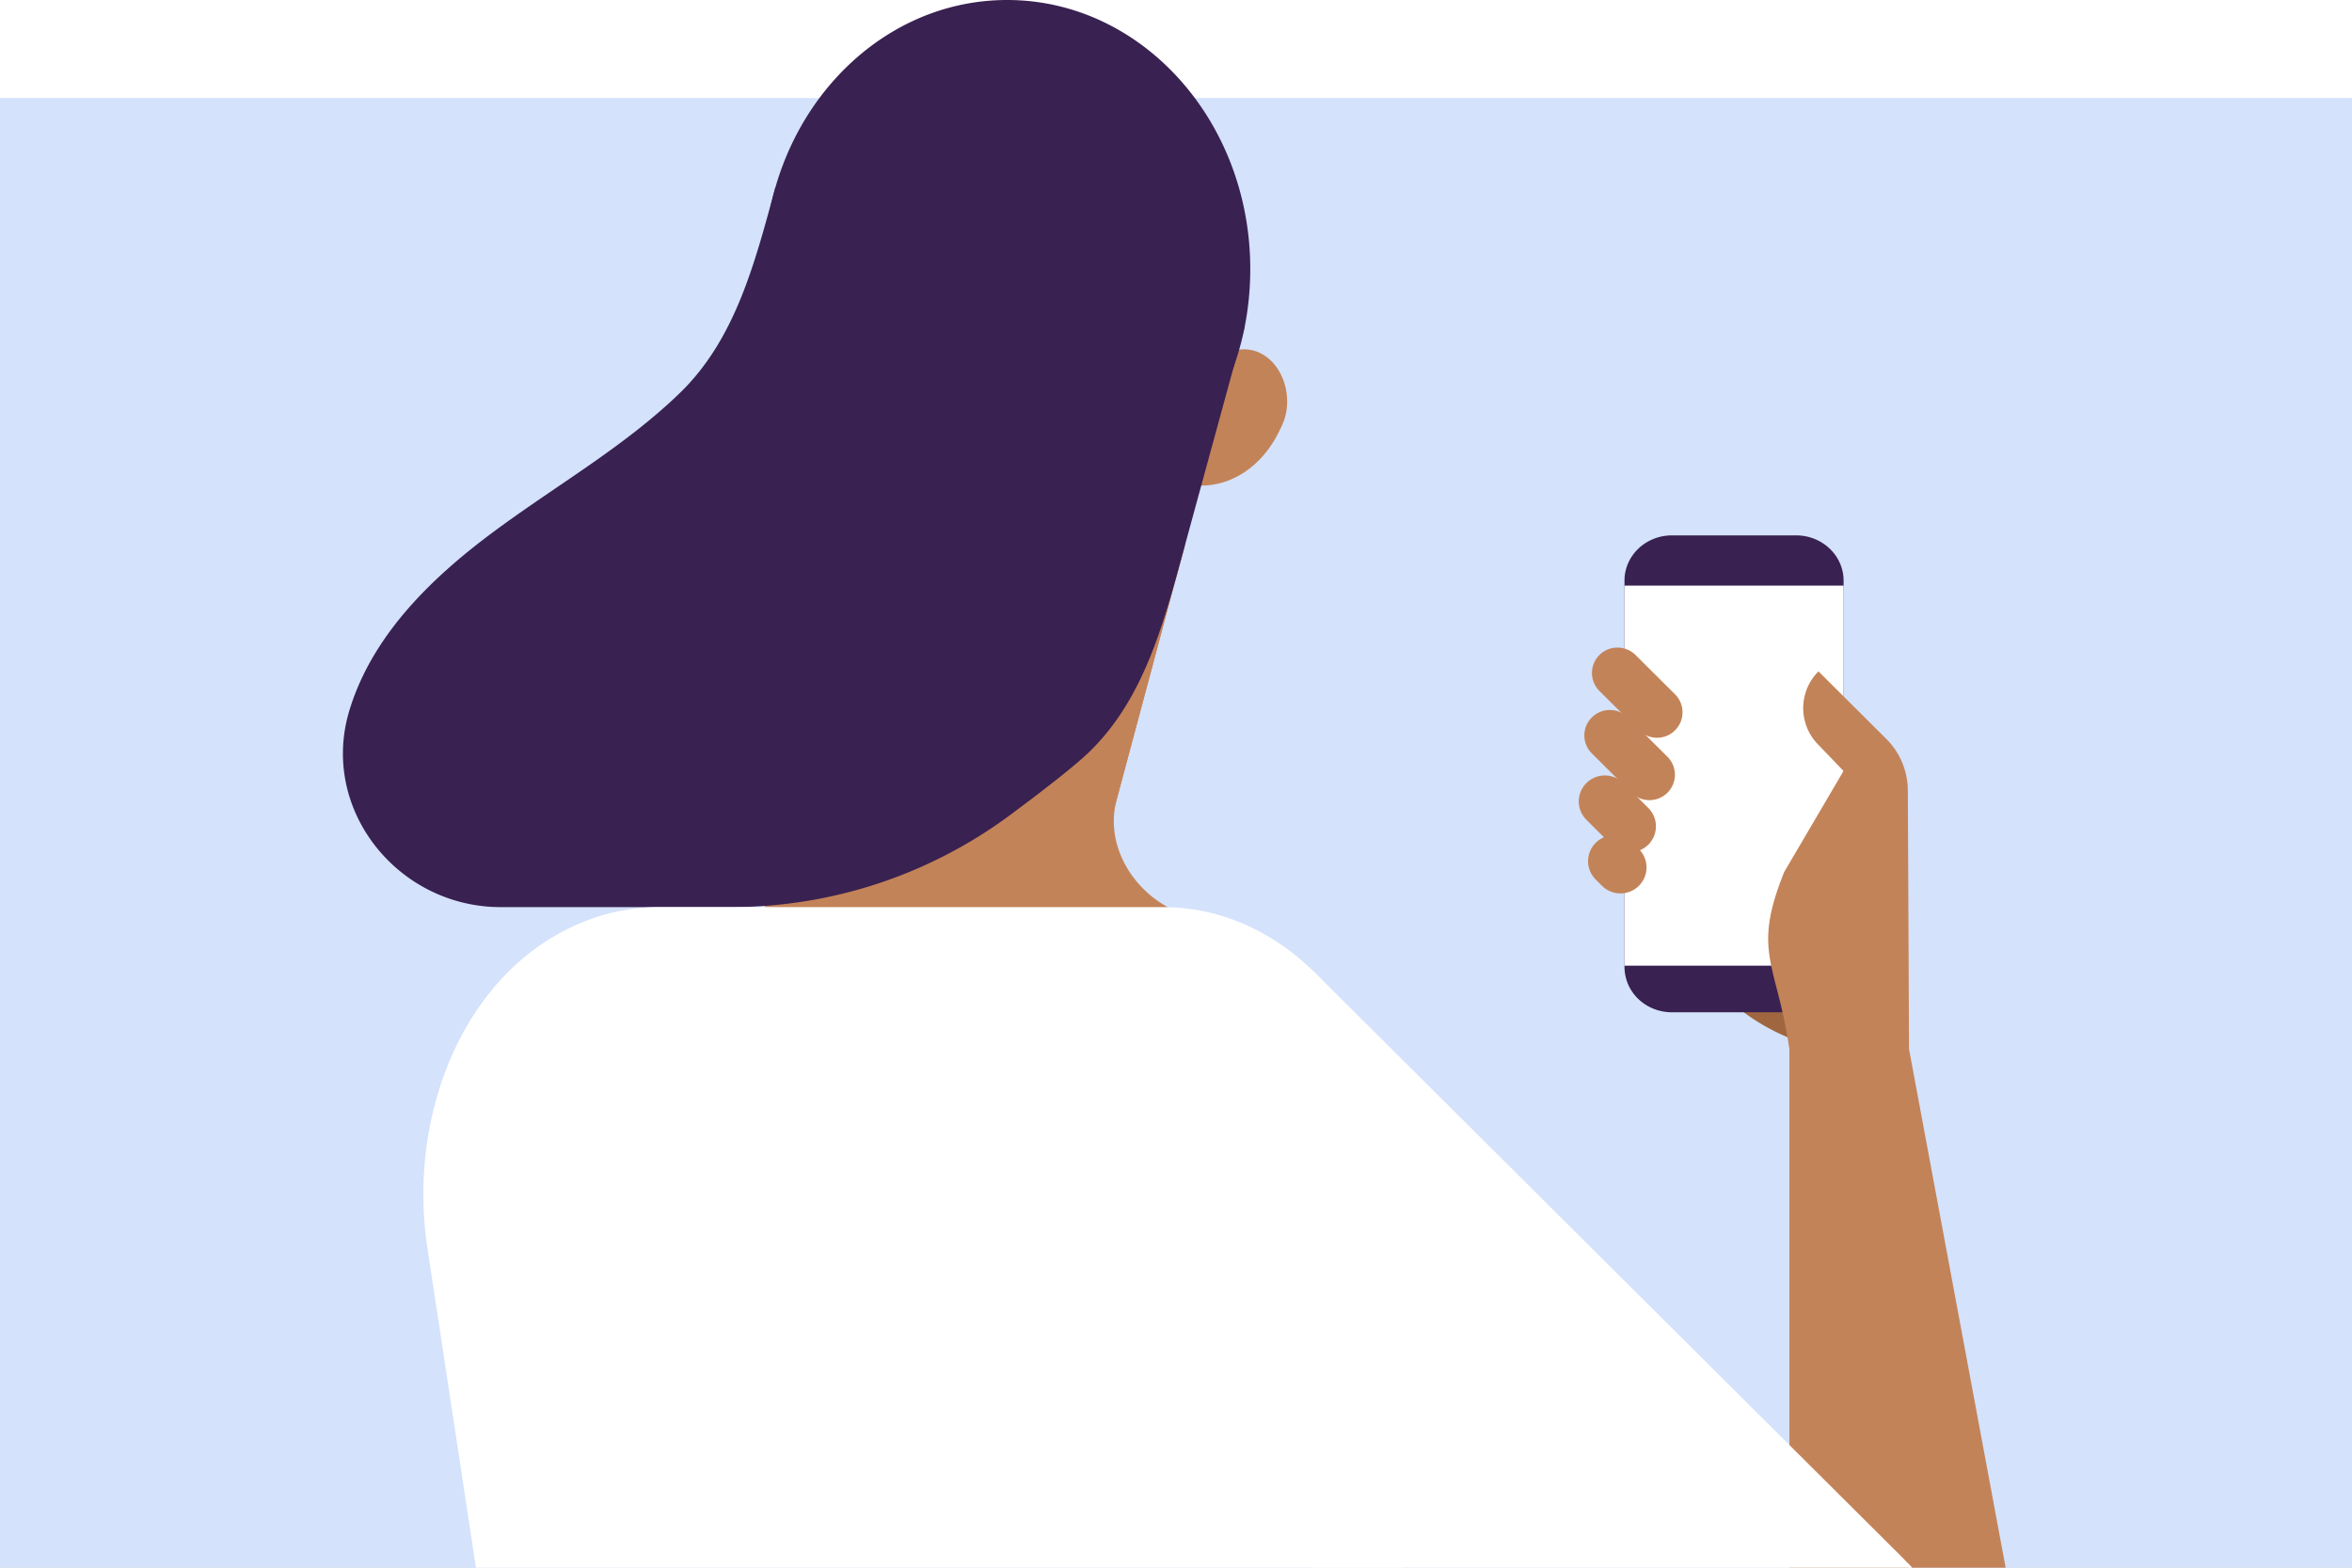
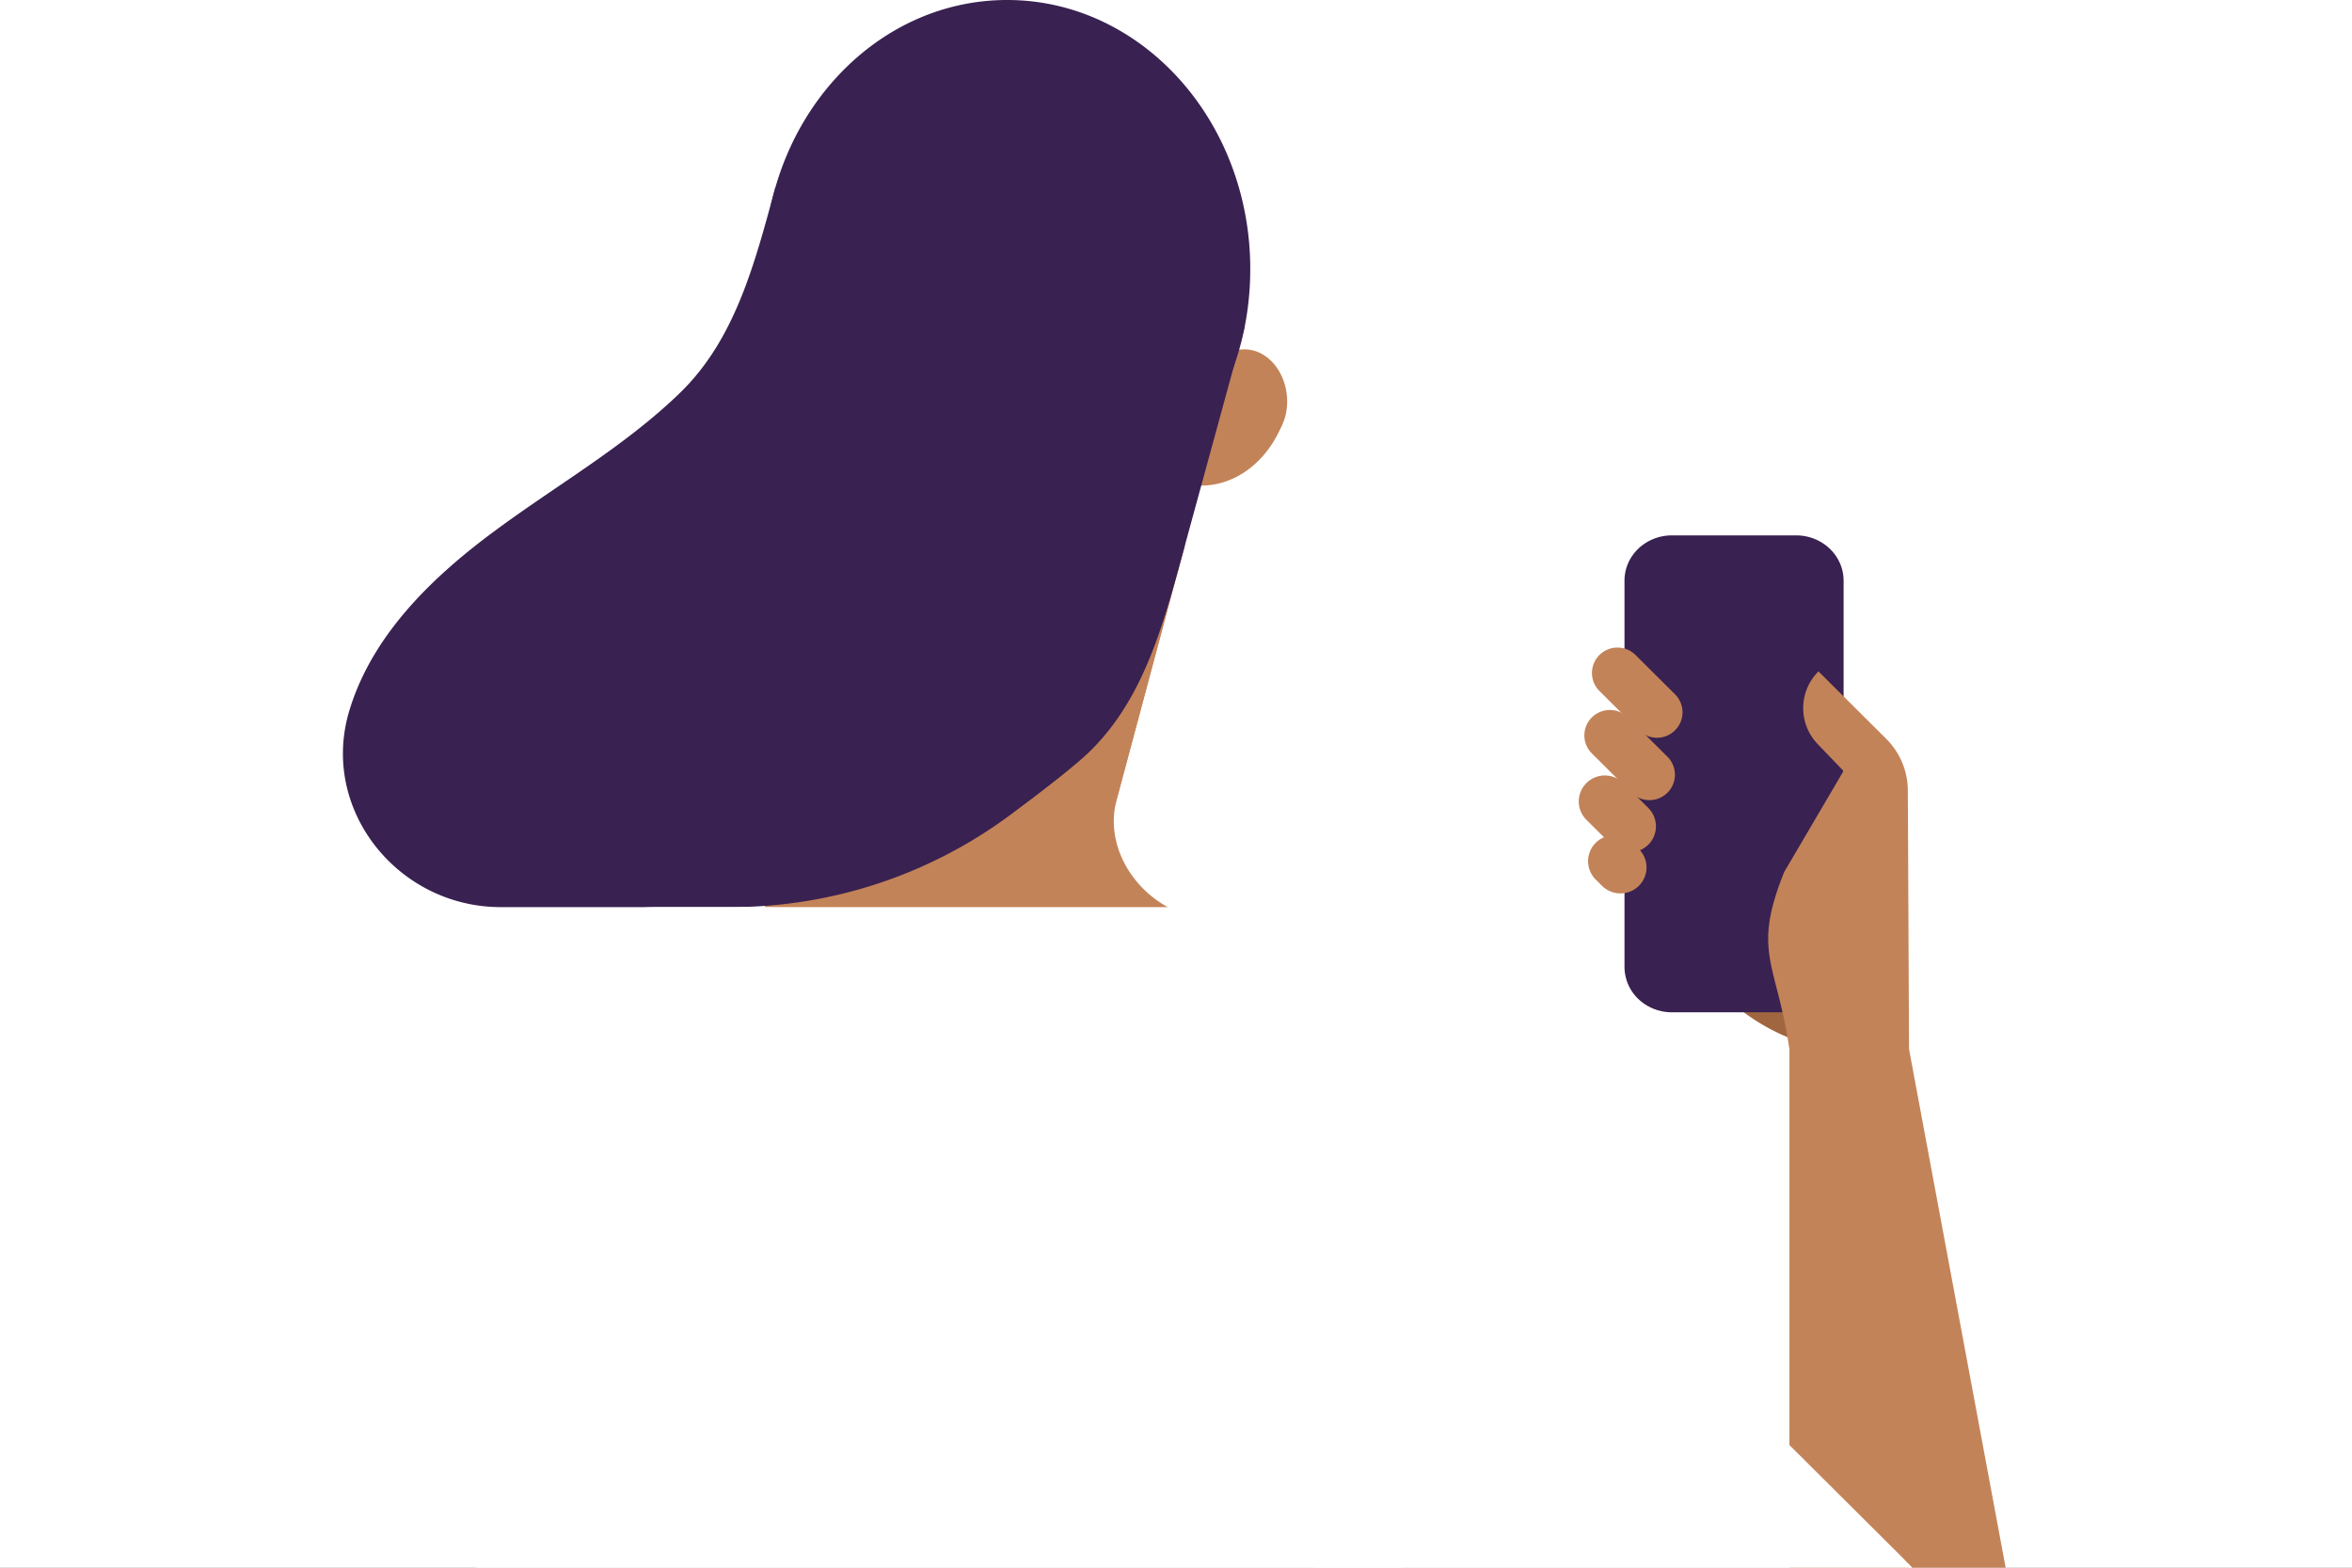
<svg xmlns="http://www.w3.org/2000/svg" width="312" height="208" fill="none">
  <rect width="100%" height="100%" fill="#808080" stroke="none" />
  <g clip-path="url(#clip0)">
    <path fill="#fff" d="M0 0h312v208H0z" />
-     <path d="M312 13H0v195h312V13z" fill="#D4E2FB" />
    <path d="M238.446 138.128l-.101-.036a27.407 27.407 0 0 1-16.543-16.761h16.644v16.797z" fill="#9F663F" />
    <path d="M244.559 77.047v51.273c0 .368-.044.737-.116 1.098-.538 2.797-3.107 4.894-6.192 4.894h-16.449c-3.092 0-5.654-2.104-6.191-4.894a5.67 5.67 0 0 1-.117-1.098V77.047c0-3.332 2.817-6.014 6.308-6.014h16.449c3.484 0 6.308 2.682 6.308 6.014z" fill="#392151" />
-     <path d="M244.559 77.698h-29.065v50.427h29.065V77.698z" fill="#fff" />
+     <path d="M244.559 77.698h-29.065v50.427V77.698z" fill="#fff" />
    <path d="M237.373 139.197v82.605l29.841-7.581-13.974-75.024h-15.867zm3.853-40.367a6.88 6.88 0 0 1 0-9.75l8.994 8.956a9.718 9.718 0 0 1 2.86 6.83l.159 34.324h-15.874c-1.655-11.456-5.016-12.778-.676-23.512l7.862-13.385-3.325-3.462zm-20.033 6.347a3.367 3.367 0 0 0 0-4.771l-5.241-5.218a3.401 3.401 0 0 0-4.791 0 3.366 3.366 0 0 0 0 4.77l5.241 5.219a3.402 3.402 0 0 0 4.791 0z" fill="#C38358" />
    <path d="M222.201 96.894a3.366 3.366 0 0 0 0-4.77l-5.241-5.219a3.402 3.402 0 0 0-4.791 0 3.366 3.366 0 0 0 0 4.77l5.241 5.219a3.388 3.388 0 0 0 4.791 0zm-3.549 15.178a3.435 3.435 0 0 0 0-4.871l-3.317-3.303a3.471 3.471 0 0 0-4.893 0 3.435 3.435 0 0 0 0 4.871l3.317 3.303c1.343 1.345 3.535 1.345 4.893 0z" fill="#C38358" />
    <path d="M217.404 117.529a3.437 3.437 0 0 0 0-4.872l-.835-.831a3.472 3.472 0 0 0-4.892 0 3.437 3.437 0 0 0 0 4.872l.835.831a3.472 3.472 0 0 0 4.892 0zm-115.93 2.826l11.397-36.868-2.991-10.936v-.043h47.269l-.014.043-1.43 5.262-7.578 28.289c-1.931 7.199 3.84 14.578 10.997 15.706l-57.65-1.453zm57.875-55.928c4.21 0 8.115-2.695 10.278-7.09l.298-.607c.334-.68.595-1.402.719-2.175.653-4.127-1.938-8.204-5.604-8.204-3.143 0-5.691 3.1-5.691 6.924v11.152z" fill="#C38358" />
    <path d="M107.81 64.427c-4.21 0-8.115-2.695-10.278-7.09l-.298-.607c-.334-.68-.595-1.402-.719-2.175-.653-4.127 1.939-8.204 5.604-8.204 3.143 0 5.691 3.1 5.691 6.924v11.152z" fill="#F0C5C8" />
    <path d="M165.852 35.697c0 2.617-.254 5.168-.733 7.626l-.008.036a37.327 37.327 0 0 1-1.444 5.269c-2.178 6.215-5.887 11.586-10.62 15.54-5.408 4.53-12.144 7.227-19.453 7.227-7.31 0-14.039-2.689-19.447-7.228-4.74-3.96-8.456-9.345-10.634-15.583a38.79 38.79 0 0 1-1.423-5.225l-.007-.036a39.29 39.29 0 0 1-.733-7.626C101.35 15.98 115.788 0 133.601 0c17.813 0 32.251 15.988 32.251 35.697z" fill="#392151" />
    <path d="M133.594 63.806v8.702h-23.547l-2.272-8.34-4.254-15.584-1.43-5.225-.007-.036 31.51 20.483z" fill="#162D38" />
    <path d="M165.119 43.323l-.008.036-1.444 5.269-4.247 15.54-2.279 8.34h-23.547v-8.702l31.525-20.483z" fill="#392151" />
    <path d="M109.88 72.508l.007.036 2.984 10.935-11.397 36.876h42.835l11.389-42.542 1.444-5.27.007-.035H109.88z" fill="#C38358" />
    <path d="M157.308 64.42l-.167 8.088c-2.765 10.198-5.357 20.165-12.637 27.248-1.916 1.858-6.018 5.045-10.475 8.355a62.095 62.095 0 0 1-37.02 12.244H66.415c-13.43 0-23.73-12.583-20.238-25.492.13-.492.283-.976.443-1.46 3.23-9.62 10.968-17.043 19.156-23.07 8.173-6.043 17.13-11.131 24.433-18.214 7.28-7.07 9.879-17.029 12.638-27.234l36.831 7.842-5.074 31.693h22.705z" fill="#392151" />
    <path d="M138.835 164.422l38.639 47.45 39.074 29.93c21.994 21.899 57.127-8.088 38.065-32.568a32.482 32.482 0 0 0-2.054-2.378c-.189-.188-.37-.376-.559-.564l-77.604-77.271-35.561 35.401z" fill="#fff" />
    <path d="M186.054 158.741v101.505H71.067l-14.372-94.66c-2.345-15.504 3.121-31.491 14.256-39.673 4.798-3.527 10.438-5.558 16.478-5.558h66.846c17.552 0 31.779 17.187 31.779 38.386zm78.664 54.916a13.07 13.07 0 0 1-9.291-3.874l-2.432-2.465 4.5 15.713 7.223-9.374z" fill="#fff" />
  </g>
  <defs>
    <clipPath id="clip0">
      <path fill="#fff" d="M0 0h312v208H0z" />
    </clipPath>
  </defs>
</svg>